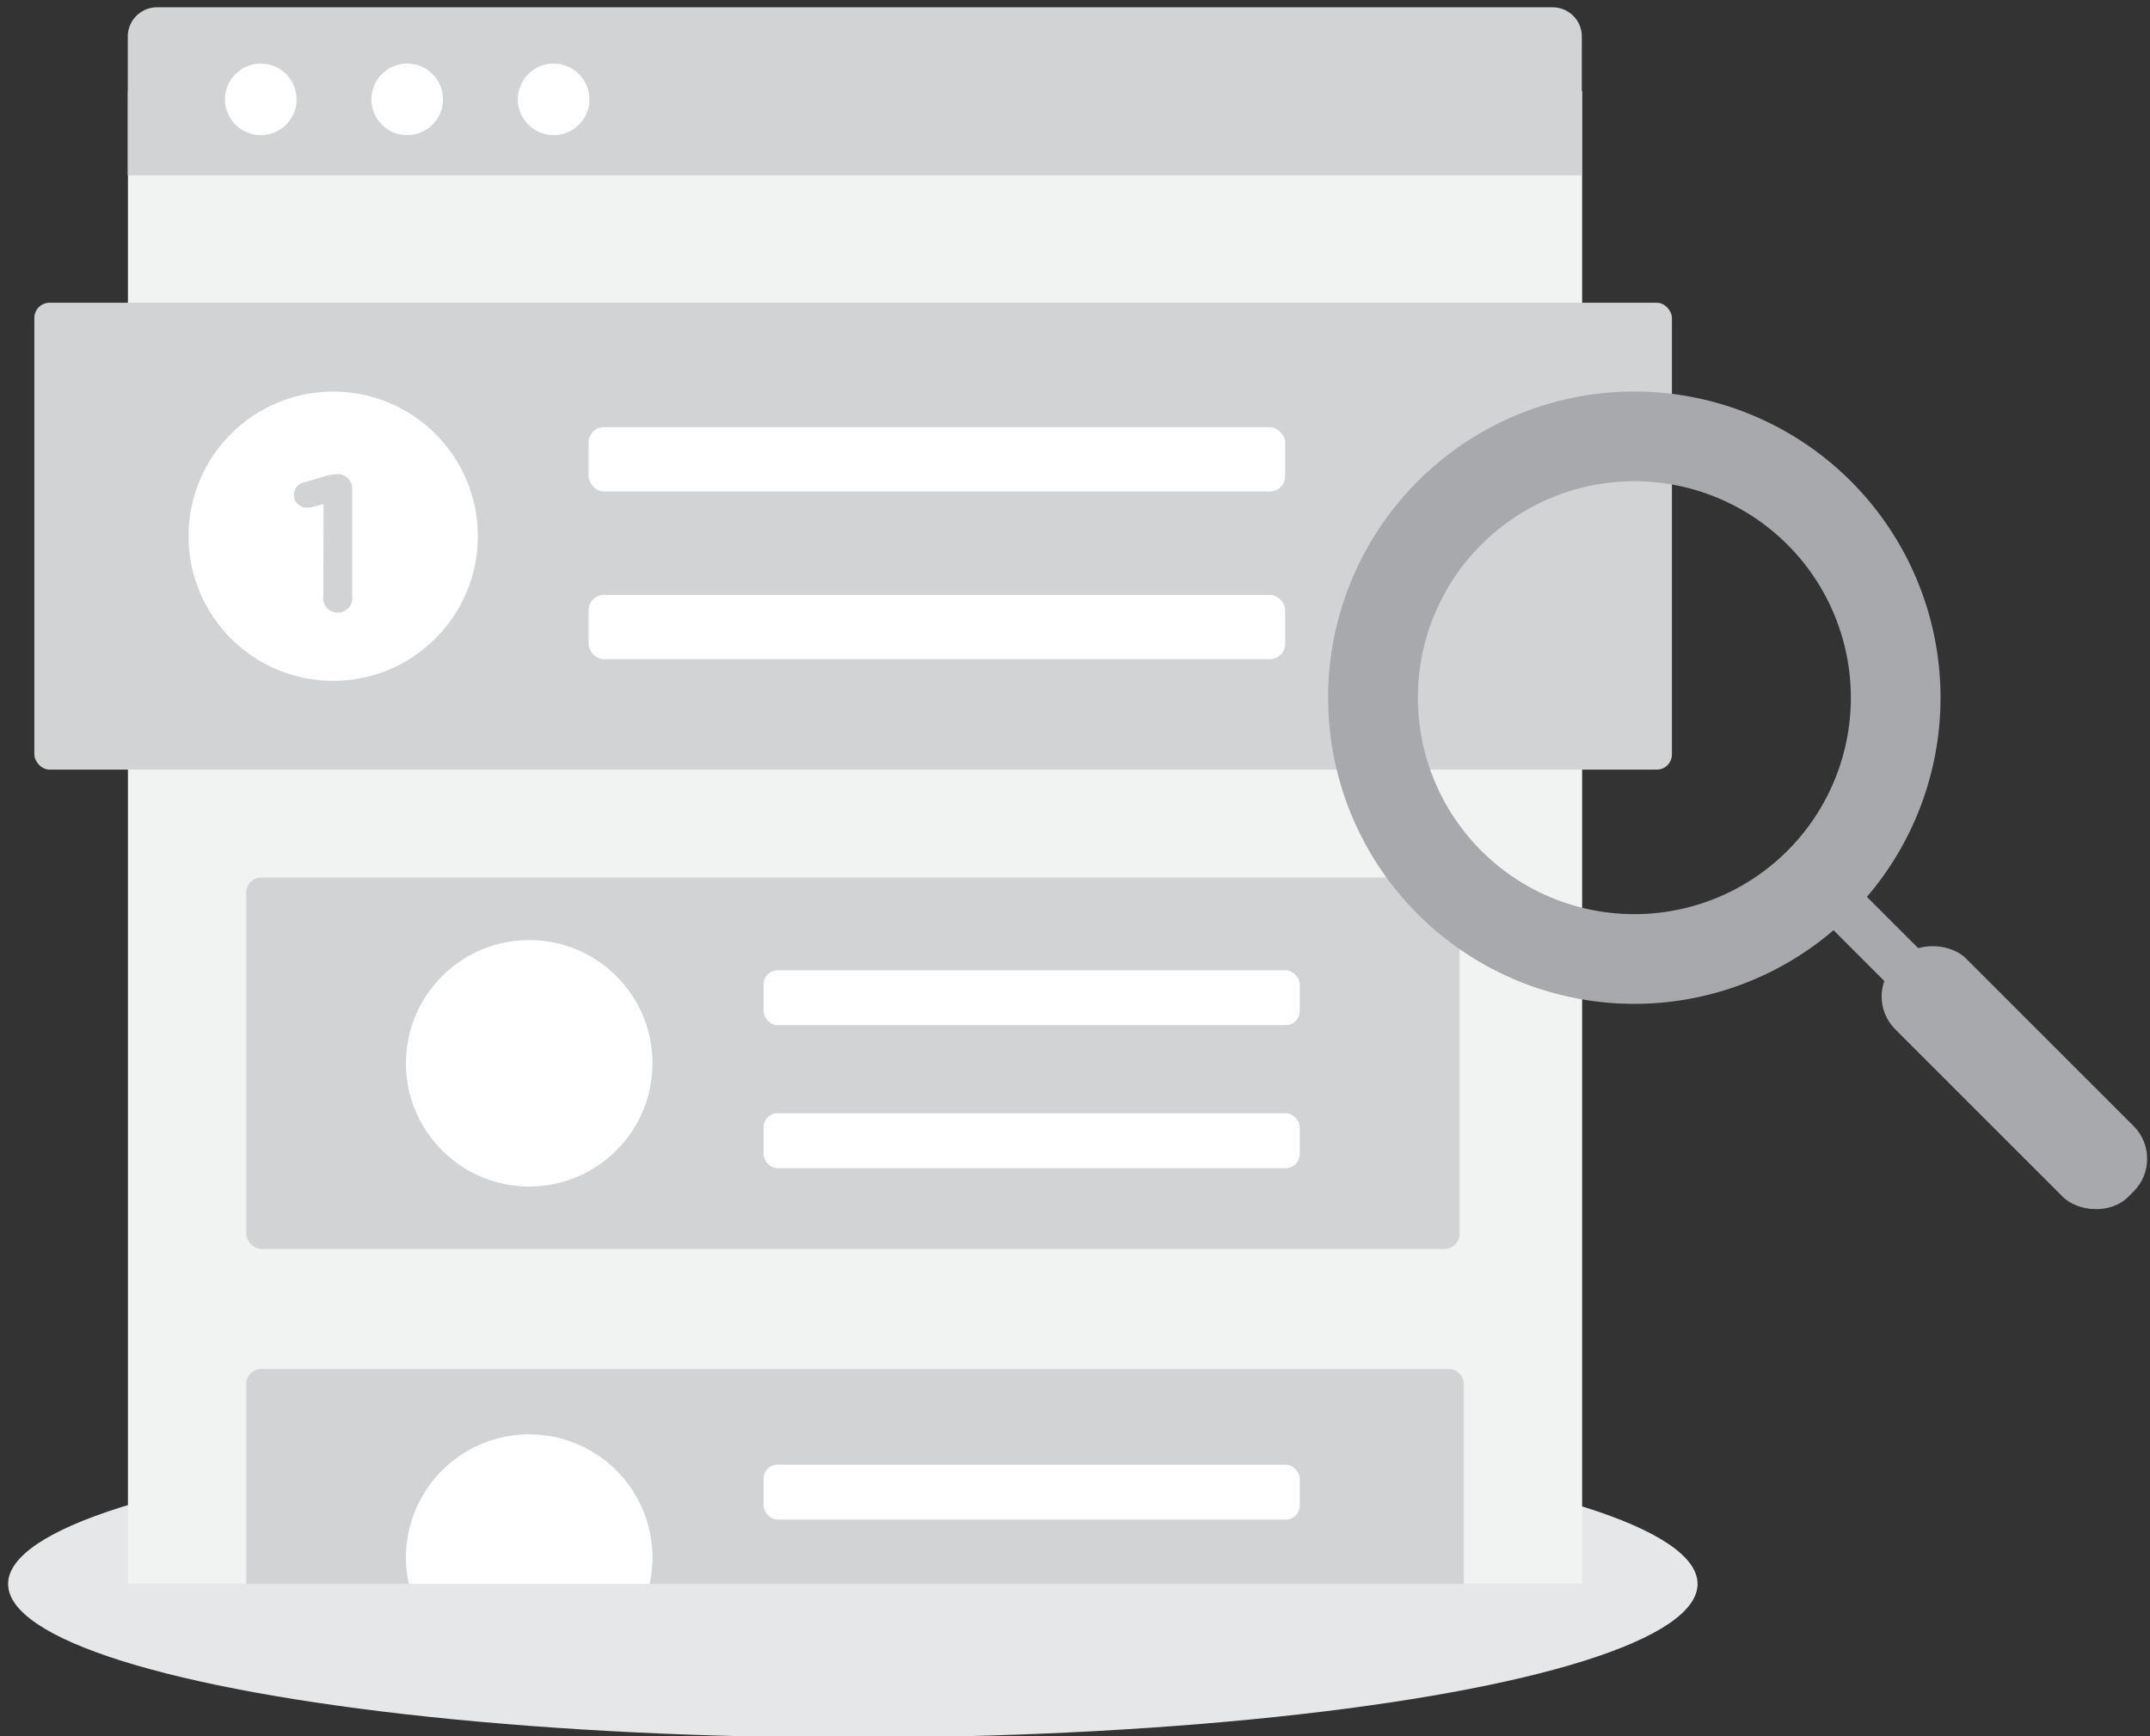
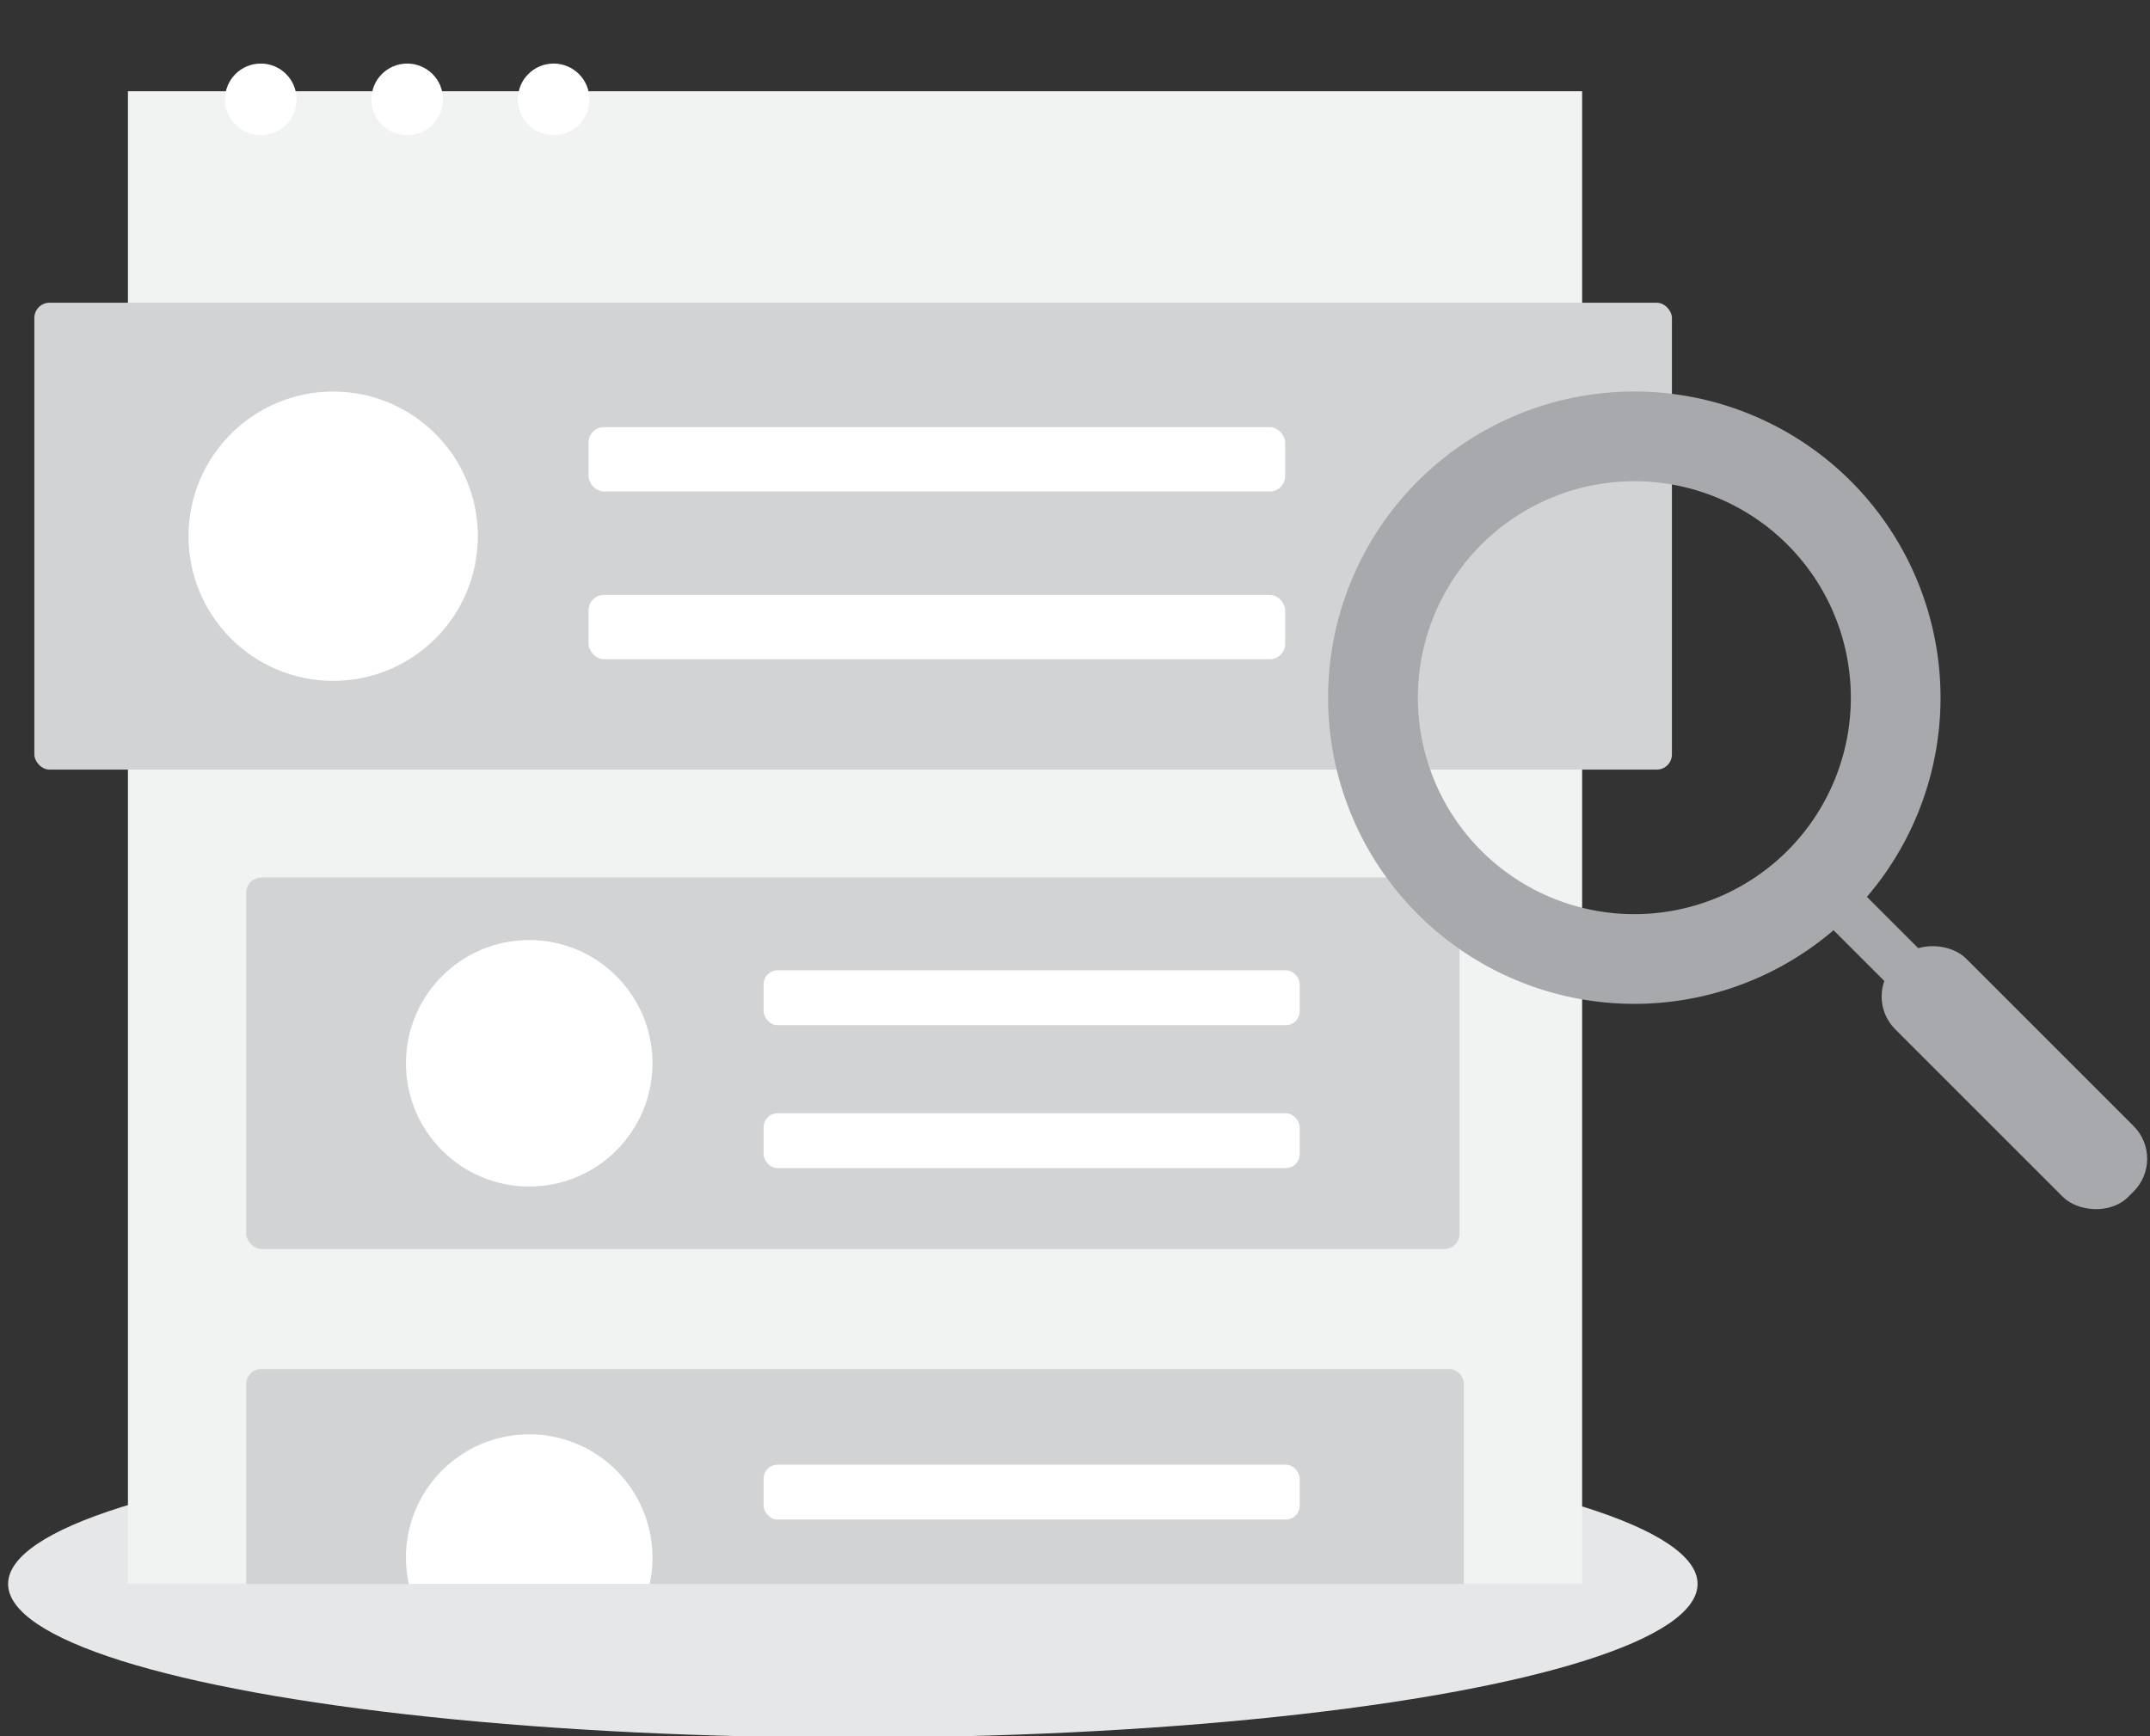
<svg xmlns="http://www.w3.org/2000/svg" viewBox="0 0 294.25 237.68">
  <rect x="0" y="0" width="294.25" height="237.68" fill="#333333" stroke="none" />
  <defs>
    <style>.cls-1{fill:#e6e7e8;}.cls-2{fill:#f1f2f2;}.cls-3{fill:#d1d3d4;}.cls-4{fill:#fff;}.cls-5{fill:#a7a9ac;}</style>
  </defs>
  <title>Artboard 146</title>
  <g id="Layer_1" data-name="Layer 1">
    <ellipse class="cls-1" cx="116.72" cy="216.82" rx="115.61" ry="21.03" />
    <rect class="cls-2" x="17.51" y="12.49" width="199.02" height="204.3" />
    <rect class="cls-3" x="4.7" y="41.44" width="224.12" height="63.91" rx="2.08" ry="2.08" />
    <rect class="cls-3" x="33.7" y="120.12" width="166.06" height="50.84" rx="2.08" ry="2.08" />
    <path class="cls-3" d="M35.77,187.4H198.26a2.08,2.08,0,0,1,2.08,2.08v27.34a0,0,0,0,1,0,0H33.7a0,0,0,0,1,0,0V189.47A2.08,2.08,0,0,1,35.77,187.4Z" />
-     <path class="cls-3" d="M21.55,1H212.49a4,4,0,0,1,4,4V24a0,0,0,0,1,0,0h-199a0,0,0,0,1,0,0V5A4,4,0,0,1,21.55,1Z" />
    <circle class="cls-4" cx="35.69" cy="13.6" r="4.9" />
    <circle class="cls-4" cx="55.73" cy="13.6" r="4.9" />
    <circle class="cls-4" cx="75.77" cy="13.6" r="4.9" />
    <circle class="cls-4" cx="45.6" cy="73.4" r="19.8" />
    <rect class="cls-4" x="80.55" y="58.47" width="95.34" height="8.81" rx="2.11" ry="2.11" />
    <rect class="cls-4" x="80.55" y="81.43" width="95.34" height="8.81" rx="2.11" ry="2.11" />
    <circle class="cls-4" cx="72.43" cy="145.55" r="16.87" />
    <rect class="cls-4" x="104.51" y="132.82" width="73.37" height="7.51" rx="1.9" ry="1.9" />
    <rect class="cls-4" x="104.51" y="152.39" width="73.37" height="7.51" rx="1.9" ry="1.9" />
    <rect class="cls-4" x="104.51" y="200.5" width="73.37" height="7.51" rx="1.9" ry="1.9" />
    <path class="cls-4" d="M88.91,216.82a16.87,16.87,0,1,0-33.35-3.6,16.41,16.41,0,0,0,.4,3.6Z" />
-     <path class="cls-3" d="M44.28,69l-1.41.37a3.28,3.28,0,0,1-.7.1A1.74,1.74,0,0,1,41.76,66l2.57-.76a7.09,7.09,0,0,1,1.87-.34h0a2,2,0,0,1,2,2V81.55a2,2,0,1,1-3.95,0Z" />
    <path class="cls-5" d="M253.31,65.87a41.91,41.91,0,1,0,0,59.27A41.92,41.92,0,0,0,253.31,65.87Zm-8.68,50.59a29.63,29.63,0,1,1,0-41.91A29.64,29.64,0,0,1,244.63,116.46Z" />
    <rect class="cls-5" x="268.84" y="124.96" width="13.7" height="45.11" rx="6.33" ry="6.33" transform="translate(-23.56 238.15) rotate(-45)" />
    <rect class="cls-5" x="262.79" y="110.85" width="6.46" height="54" transform="translate(-19.56 228.48) rotate(-45)" />
  </g>
</svg>